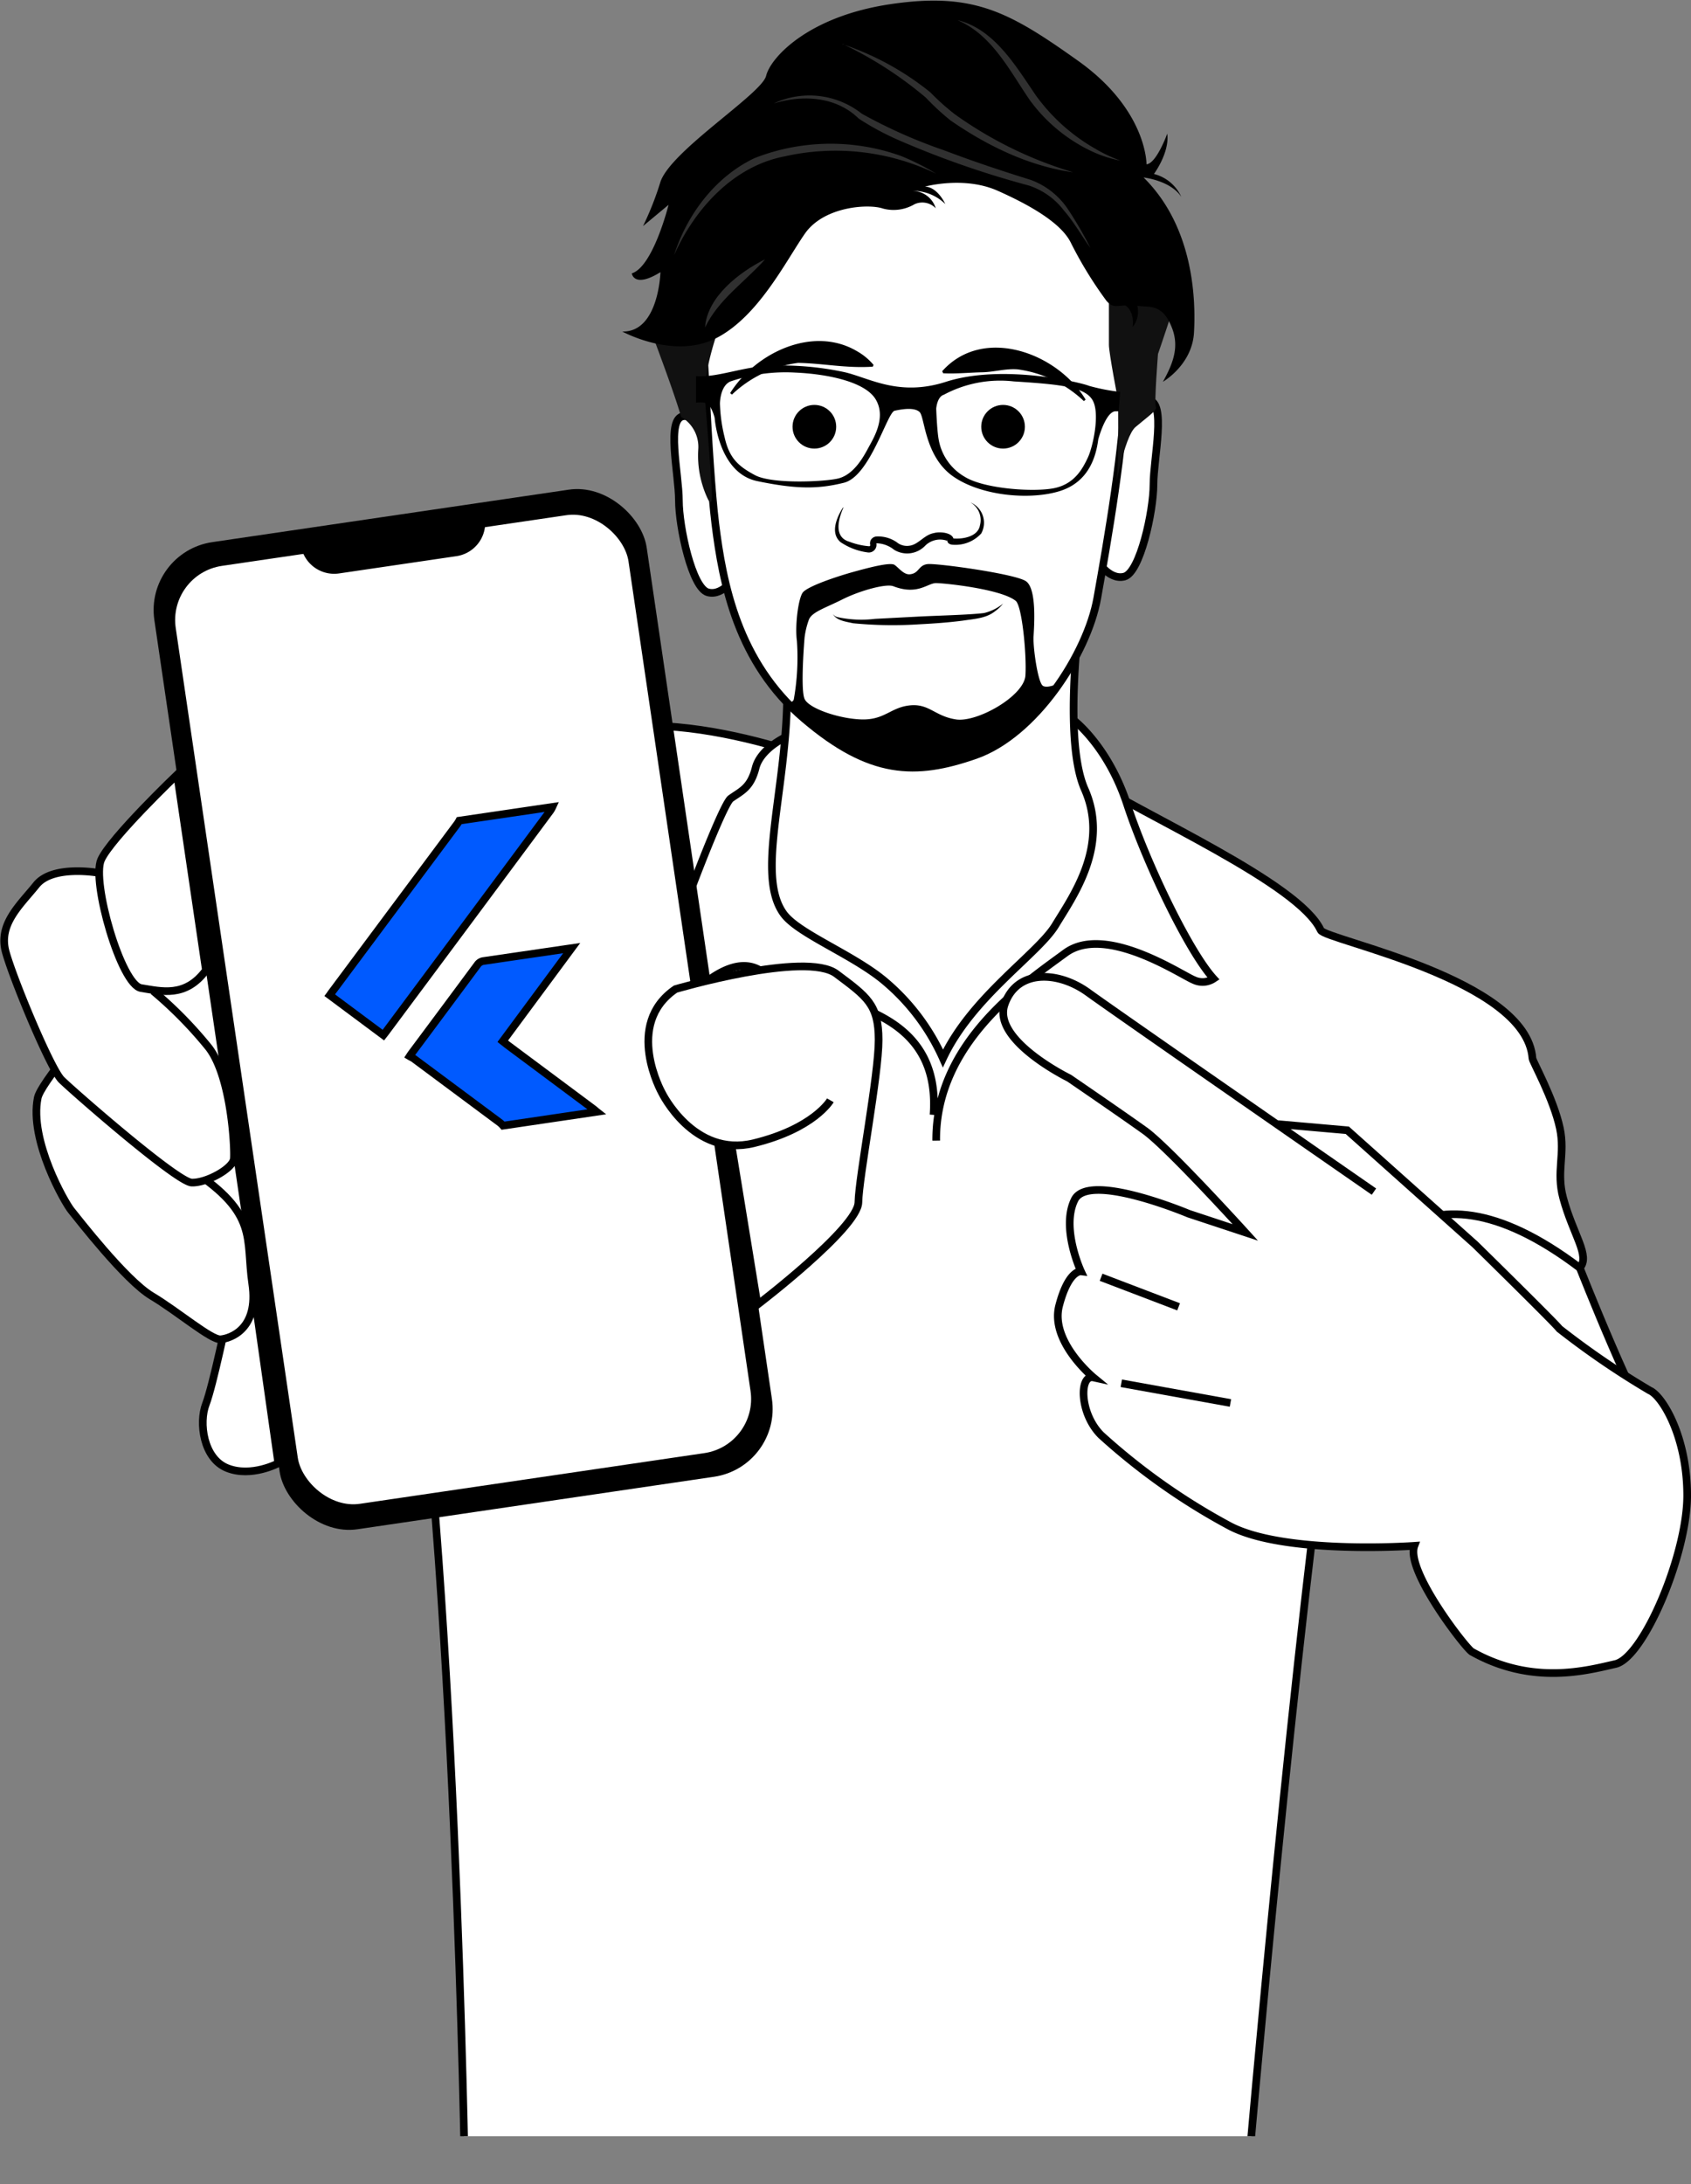
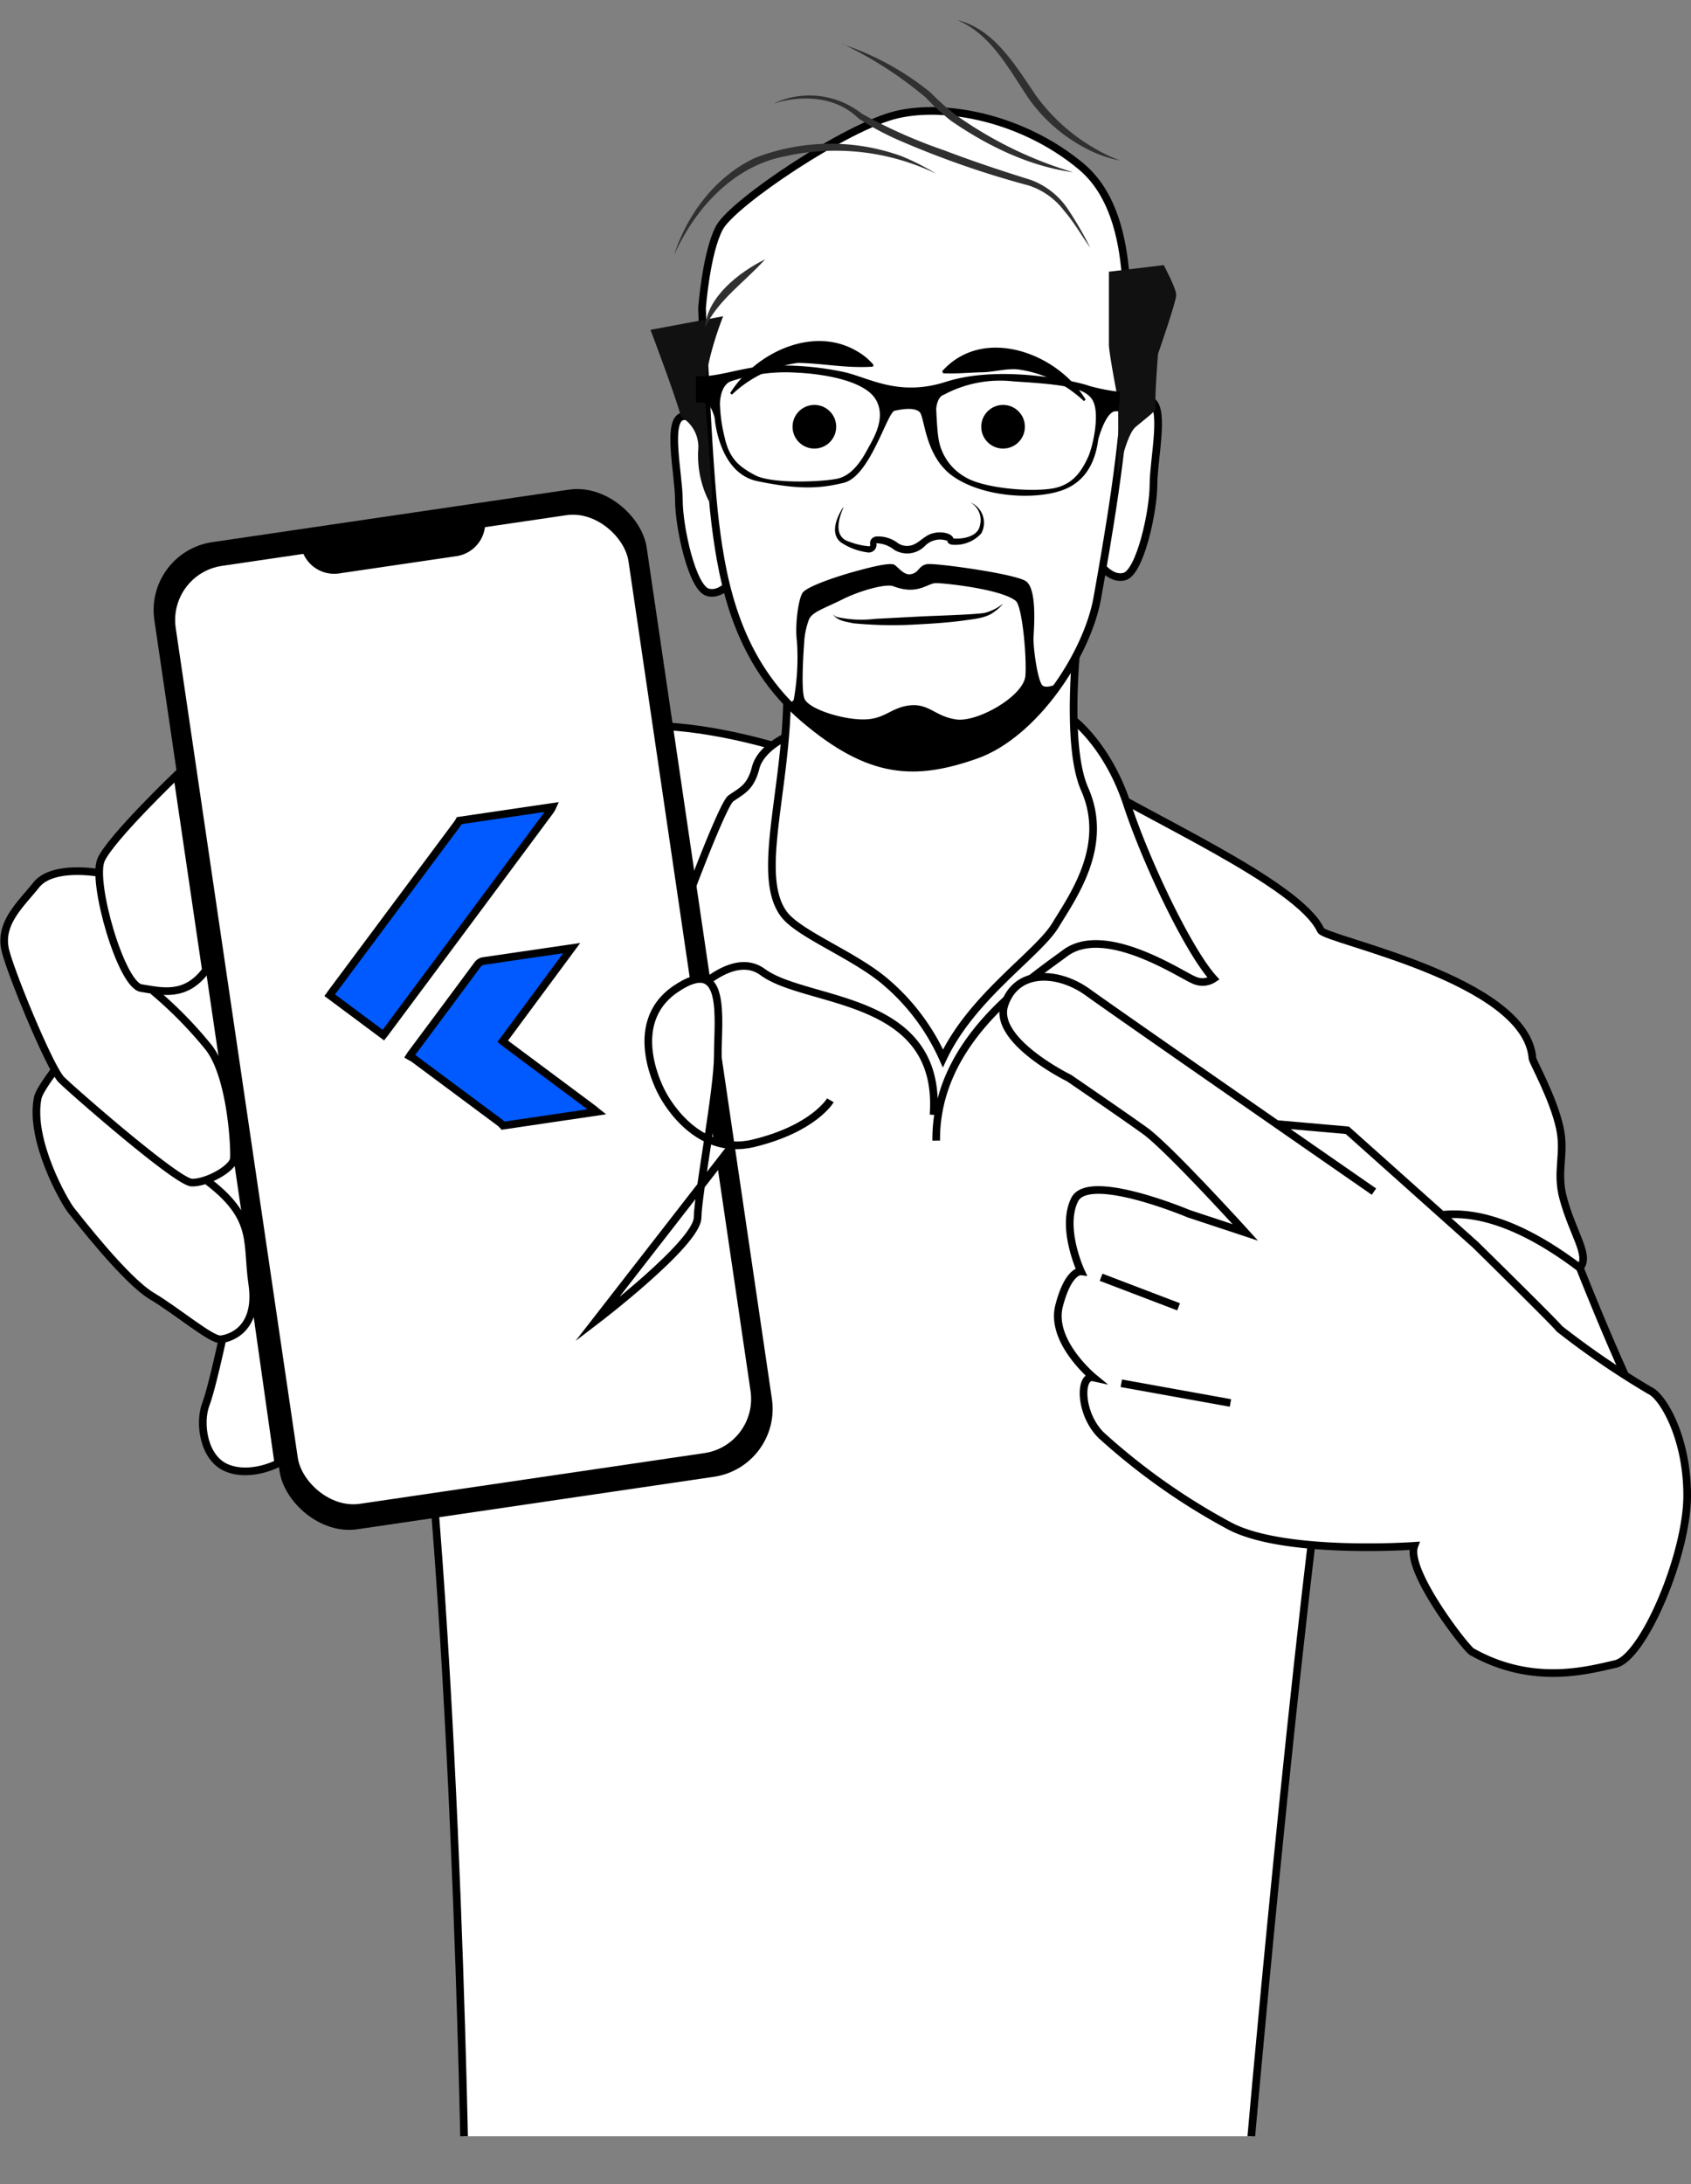
<svg xmlns="http://www.w3.org/2000/svg" viewBox="0 0 220.81 285.14">
  <rect x="0" y="0" width="220.81" height="285.14" fill="#808080" stroke="none" />
  <defs>
    <style>.cls-1{fill:none;}.cls-2{clip-path:url(#clip-path);}.cls-3{fill:#fff;}.cls-3,.cls-6{stroke:#000;stroke-miterlimit:10;}.cls-4{fill:#111;}.cls-5{fill:#303030;}.cls-6{fill:#005aff;stroke-linecap:round;}</style>
    <clipPath id="clip-path" transform="translate(-4.87 -10.36)">
      <rect class="cls-1" width="230.55" height="289.23" />
    </clipPath>
  </defs>
  <g id="Layer_2" data-name="Layer 2">
    <g id="Layer_13" data-name="Layer 13">
      <g class="cls-2">
        <path class="cls-3" d="M211.16,175.86s7.67,19.48,10.41,22.44-12.69,7.16-12.69,7.16l-17.57-12.69-4.55-13.68-1.95-12.34,12.2-7.49Z" transform="translate(-4.87 -10.36)" />
        <path class="cls-3" d="M116.49,111.44s-22.12-9.87-36.44-5-36.33-4.6-40,0c-1.93,2.4,10.55,22.49,17.73,66.41C64.33,213,65.58,295,65.58,295l102.31-1.51s6-69.75,11.71-108.19c1.36-9.13,9.65-26,31.56-9.43,1.4-1.56-.88-4.32-2.17-9.11-.94-3.47.29-5.72-.43-9.11-.83-3.89-3.56-8.73-3.58-9.11-.75-10.36-27.07-15.46-27.65-16.74-2.82-6.13-23-14.91-31.47-20.35S116.49,111.44,116.49,111.44Z" transform="translate(-4.87 -10.36)" />
        <path class="cls-3" d="M127.12,159.26c-.11-12.85,11.65-20.65,16.86-24.49s15.13,2.86,16.75,3.51a2.62,2.62,0,0,0,2.61-.16c-3.26-3.58-8.79-15.13-11.3-22.77s-7-11-7-11l-37.37,2.13s-3.47,1.52-4.13,4.12-1.84,3-3.25,4S89.87,140,88.84,145c-.57,2.76,1,1.63,1,1.63s8.87-13.59,14.64-9.36,23.43,2.85,22.29,18.63" transform="translate(-4.87 -10.36)" />
        <path class="cls-3" d="M146.51,85.7s-3.26,20.32,0,27.69-1.55,14-3.83,17.76S131.75,140.5,128,148.53a28.19,28.19,0,0,0-7.41-9.92c-4.13-3.58-11.55-6.34-13.42-9-4.31-6,2.24-20.6,0-35.79" transform="translate(-4.87 -10.36)" />
        <path class="cls-3" d="M101,85.42s-1.62,2.81-3.69,2.27-3.79-8.56-3.79-12-1.74-10.85.65-11,5.64,4.56,5.75,6S101,85.42,101,85.42Z" transform="translate(-4.87 -10.36)" />
        <path class="cls-3" d="M148,83.35s1.63,2.82,3.69,2.28,3.8-8.56,3.8-12,1.73-10.85-.66-11-5.63,4.56-5.74,6S148,83.35,148,83.35Z" transform="translate(-4.87 -10.36)" />
        <path class="cls-3" d="M96.54,50.61s.75,20.17,1.73,28.08,2.93,18.11,11.6,25.49,14.54,7.48,22.34,4.77,14.64-13.23,15.94-20.5,3.58-20.28,3.69-28.41,1.63-21.8-5.85-28-17.46-8.24-24-6.72S100.55,36.83,98.81,40.09,96.54,50.61,96.54,50.61Z" transform="translate(-4.87 -10.36)" />
        <path class="cls-4" d="M89.81,53.42s3.14,8.25,4,11.37A4.52,4.52,0,0,1,96.05,69a13.19,13.19,0,0,0,1.3,6.61c.71,1.18.47-1.29.3-3.79s-.54-7.29-.71-9.11c-.4-4.29,2.36-11.06,2.36-11.06Z" transform="translate(-4.87 -10.36)" />
        <path class="cls-4" d="M149.67,45.83v9.55c0,1.08,1.2,7.26,1.2,7.26s.11,8.12-.18,10.22.93-5.45,2.45-6.75,2.89-2.2,2.66-2.63.28-6.91.28-6.91,2.38-6.83,2.38-7.7-1.63-3.9-1.63-3.9Z" transform="translate(-4.87 -10.36)" />
-         <path d="M86.13,53.64s6.72,3.69,12.25.87,9.11-10.09,11.6-13.66,8.35-3.91,10.2-3.26a5.38,5.38,0,0,0,4.11-.57,2.43,2.43,0,0,1,2.77.53A3.21,3.21,0,0,0,124,35.28,6,6,0,0,1,128.31,37s-1-2.23-2.66-2.28c0,0,5.1-1.41,9.49.54s8.35,4.28,9.57,6.81a52,52,0,0,0,4.64,7.56c.81.92,1.2.65,2.41.61.25,0,1.3,1,1,2.83a3.22,3.22,0,0,0,.62-2.79c1.55.24,3.23-.35,4.48,2.77,1,2.44.31,4.56-1.14,7.15,0,0,3.82-2.19,4.06-6.42s0-13.75-6.58-20.25c0,0,3.52.38,4.93,2.54a5.39,5.39,0,0,0-3.58-3s2.06-2.77,1.74-5.26c0,0-1.41,3.9-2.71,4,0,0,.1-7.08-8.92-13.5s-13.67-9-24.48-7.41-15.7,7-16.27,9.36S92.5,30,91.11,34.1a40.06,40.06,0,0,1-2.27,5.77l3.33-2.77s-2,8.06-4.8,8.95c0,0,.25,2,3.74-.16C91.11,45.89,90.9,53.75,86.13,53.64Z" transform="translate(-4.87 -10.36)" />
        <path d="M115,76.63c-.66,1.49-1.3,3.85.78,4.45a9.2,9.2,0,0,0,2.59.59.14.14,0,0,0,.13-.18,1,1,0,0,1,.07-.62.94.94,0,0,1,.69-.47,4.24,4.24,0,0,1,2.9.89,2.11,2.11,0,0,0,1.47.31c1.17-.14,1.93-1.44,3.2-1.65.79-.24,2.83-.06,2.55,1.16a.4.4,0,0,0-.15-.47c1.32.15,3.34-.21,3.6-1.69a2.65,2.65,0,0,0-1.24-3A2.88,2.88,0,0,1,133,80a4.56,4.56,0,0,1-3.63,1.48c-.33,0-.82-.14-.79-.57a.66.66,0,0,1,0-.15c0-.06,0,0,0,0-.07.27.1.27-.08.18a2.76,2.76,0,0,0-2.88.72,3.26,3.26,0,0,1-4,.47,3.79,3.79,0,0,0-2.32-.85,1,1,0,0,1-1.09,1.2,8.19,8.19,0,0,1-3.6-1.36c-1.37-1.19-.46-3.25.33-4.5Z" transform="translate(-4.87 -10.36)" />
        <path d="M141.05,99.89c-.65-.4-1.3-5-1.22-6.42s.44-6.27-1-7.24S127.22,83.87,126,84s-1.09,1.21-2.31,1.33c-.79.08-1.43-.81-2-1.22s-3.57.41-5.36.9-6.1,1.87-6.67,2.75-1,4.32-.73,6.28a31.21,31.21,0,0,1-.41,7.64c-.33.81-1.38-.16-1.38-.16a30.06,30.06,0,0,0,10.68,7.79c6.46,2.62,11,.87,15.28-.71,5.25-1.92,10.18-9.12,10.18-9.12S141.7,100.3,141.05,99.89Zm-2.28-1.36c-.16,2.69-6.29,6.16-9.05,5.75s-3.51-2.08-6-1.84-3.27,1.84-6.12,1.84-7.1-1.38-7.67-2.68,0-8,0-8a10.48,10.48,0,0,1,.57-2.36c.41-1,2.12-1.5,4.39-2.64s5.68-2.08,6.63-1.71c3.17,1.22,4.47-.41,5.57-.41s8.5.77,10.41,2.32C138.33,89.45,138.94,95.85,138.77,98.53Z" transform="translate(-4.87 -10.36)" />
        <path d="M147.07,60.73c-.94-.41-11.23-2.91-18.67-.53-6.22,2-10.07-.55-13.32-1.27a39.22,39.22,0,0,0-9.92-.82c-3.41.18-6.67,1.55-9.41,1.36v3.46s1.42-.21,1.75.36a5.37,5.37,0,0,1,.69,1.63s.49,7.2,5.57,8.25,7.89,1.06,11.31.21,5.65-9.19,6.62-9.4,2.57-.48,3.26.17.65,5.81,4.39,8.41,10.15,3.1,13.94,1.9,4.71-4.52,5-6.74c0,0,1-3.78,2.33-3.67l.34,0,.19-2.53A25.72,25.72,0,0,1,147.07,60.73Zm-28.79,8.05c-.68,1.27-1.87,3.42-3.8,4-1.47.45-8.69.84-11-.38s-3.41-2.33-4-5a20.32,20.32,0,0,1-.6-4.36s0-2.28,1.36-2.88A22.19,22.19,0,0,1,108.74,59c3.79.16,9,1.08,10.46,3.47S118.9,67.62,118.28,68.78Zm28.63,1.34c-.65,1.36-1.71,3.5-4.56,4s-9.1,0-11.51-1.52a7,7,0,0,1-3.41-4.93c-.21-1.21-.31-3.95-.31-3.95s.1-1.56,1-1.83a15.57,15.57,0,0,1,9.11-1.74c6,.38,9.27.7,10.3,2.44S147.56,68.77,146.91,70.12Z" transform="translate(-4.87 -10.36)" />
        <circle cx="106.34" cy="55.71" r="2.85" />
        <circle cx="130.98" cy="55.71" r="2.85" />
        <path d="M113.64,90.54a1.1,1.1,0,0,0,.58.38,14.69,14.69,0,0,0,4.91.23l5.71-.3c2-.11,6.65-.22,8.52-.46a6.19,6.19,0,0,0,2.49-1.23,5,5,0,0,1-1.06,1c-1.15.94-2.78,1-4.18,1.22-1.9.25-3.81.38-5.73.48a52.93,52.93,0,0,1-8.63-.14c-.9-.21-2.08-.32-2.61-1.17Z" transform="translate(-4.87 -10.36)" />
        <path class="cls-5" d="M92.89,43.67c1.68-5.3,5.39-10.24,10.51-12.67a27.24,27.24,0,0,1,19.12-.28,31,31,0,0,1,4.6,2.32,30.25,30.25,0,0,0-19.77-2.27c-6.71,1.27-11.76,6.84-14.46,12.9Z" transform="translate(-4.87 -10.36)" />
        <path class="cls-5" d="M106,23.82A11,11,0,0,1,117.4,25.2,66.6,66.6,0,0,0,128.2,30c3.7,1.41,7.46,2.66,11.25,3.84a10,10,0,0,1,4.79,3.71,47.2,47.2,0,0,1,3,5.16c-1.16-1.62-2.14-3.37-3.43-4.85a9.45,9.45,0,0,0-4.63-3.29,121.19,121.19,0,0,1-16.93-5.9A35.17,35.17,0,0,1,117,25.84c-2.91-2.85-7.21-3.14-11-2Z" transform="translate(-4.87 -10.36)" />
        <path class="cls-5" d="M114.86,16.12a36.79,36.79,0,0,1,11.5,6.3,30.93,30.93,0,0,0,3.21,2.87A52.07,52.07,0,0,0,145,32.85c-5.77-.79-11.26-3.48-16-6.76a32.15,32.15,0,0,1-3.25-3,50.55,50.55,0,0,0-10.86-7Z" transform="translate(-4.87 -10.36)" />
        <path class="cls-5" d="M129.94,13c4.8,1.19,7.58,6,10.19,9.81a24.6,24.6,0,0,0,7.82,7,19.46,19.46,0,0,0,3.23,1.52,16.24,16.24,0,0,1-3.45-1.08,21.16,21.16,0,0,1-8.41-6.85c-2.63-3.84-4.9-8.46-9.38-10.39Z" transform="translate(-4.87 -10.36)" />
        <path class="cls-5" d="M104.78,44.21c-2.68,3-6.09,5.24-7.84,8.89.26-4,4.52-7.25,7.84-8.89Z" transform="translate(-4.87 -10.36)" />
        <path d="M118.81,58.23c-3.49.22-6.4-.43-9.72-.5a15.54,15.54,0,0,0-8.64,4.14l-.24-.19c3.29-5.25,10.81-8.88,16.57-5.47A7.81,7.81,0,0,1,118.94,58l-.13.27Z" transform="translate(-4.87 -10.36)" />
        <path d="M127.9,58.82c5.35-6,15.07-2.39,18.73,3.71l-.23.19a15.57,15.57,0,0,0-8.64-4.14c-1.56-.13-3.08.35-4.65.38s-3.22.21-5.08.13l-.13-.27Z" transform="translate(-4.87 -10.36)" />
        <path class="cls-3" d="M171.6,157.1l9.2.81,16.69,14.91s10.59,10.39,11,11a108.22,108.22,0,0,0,11.8,8.06c1.63.69,4.89,6,4.89,13.71s-5.7,21.17-9.37,22S205,230.43,197.09,226c-.61-.2-8.75-10.59-7.53-13.84,0,0-17.1,1.22-24.23-2.65a83.91,83.91,0,0,1-16.68-11.8c-2.86-2.85-2.86-7.94-1-7.53,0,0-5.7-4.69-4.48-9.37s2.85-4.48,2.85-4.48-2.65-5.69-.82-9.36,14.88,1.83,14.88,1.83l7.41,2.45s-10.07-11.1-13.13-13.29-9.89-6.86-9.89-6.86-10-4.89-8.43-9.57,7-4.44,10.91-1.61,37.33,26,37.33,26" transform="translate(-4.87 -10.36)" />
        <line class="cls-3" x1="143.78" y1="166.74" x2="153.9" y2="170.6" />
        <line class="cls-3" x1="146.42" y1="180.58" x2="160.67" y2="183.15" />
        <path class="cls-3" d="M36.92,117.79,19,137.19,18.74,159l14.08,18.86L39,190.77l10.73,6.71s6.76-12.77,5.11-21.76-11.14-54-11.14-54Z" transform="translate(-4.87 -10.36)" />
        <rect x="32.85" y="77.02" width="64.98" height="130.25" rx="8.96" transform="translate(-24.86 0.66) rotate(-8.37)" />
        <rect class="cls-3" x="34.96" y="79.77" width="60.76" height="124.76" rx="7.65" transform="translate(-24.86 0.66) rotate(-8.37)" />
        <path d="M44.34,79.72H68.63a0,0,0,0,1,0,0v0a4.4,4.4,0,0,1-4.4,4.4H48.74a4.4,4.4,0,0,1-4.4-4.4v0a0,0,0,0,1,0,0Z" transform="translate(-16.19 -1.27) rotate(-8.37)" />
        <path class="cls-3" d="M34.61,181.93s-1.93,9.33-2.86,11.74-.34,7.11,2.81,8.35,6.65-.64,6.65-.64l-3.1-21.85-3.27-1.87Z" transform="translate(-4.87 -10.36)" />
        <path class="cls-3" d="M16.68,144.25s-6.51,7.57-6.88,9.42c-1.14,5.6,3.58,13.74,4.36,14.69s7.06,9.11,10.52,11.18,7.77,5.77,9,5.66,5-1.29,4.13-7.24.86-9.12-7.94-14.89-7.57-9.65-7.57-9.65" transform="translate(-4.87 -10.36)" />
        <path class="cls-3" d="M17.76,124.31s-6-1.1-8.14,1.56-5,5.13-4,8.76,5.86,15.28,7.28,16.69,15.07,13.35,17,13.42,5.39-1.83,5.51-3.12S35.1,151,32.15,147.14a53.43,53.43,0,0,0-7.28-7.41" transform="translate(-4.87 -10.36)" />
        <path class="cls-3" d="M28,111.48s-8.66,8.28-9.93,11.12,2.61,16.34,5.23,16.75,5.78,1.3,8.46-2.33Z" transform="translate(-4.87 -10.36)" />
-         <path class="cls-3" d="M113.3,154s-2.13,3.68-10,5.6-12-6.58-12-6.58-5-8.92,1.78-13.54c0,0,17-5,21-2s5.51,4,5.52,8.62-2.58,17.87-2.64,21.22-13.18,13.36-13.18,13.36L100.41,160" transform="translate(-4.87 -10.36)" />
+         <path class="cls-3" d="M113.3,154s-2.13,3.68-10,5.6-12-6.58-12-6.58-5-8.92,1.78-13.54s5.51,4,5.52,8.62-2.58,17.87-2.64,21.22-13.18,13.36-13.18,13.36L100.41,160" transform="translate(-4.87 -10.36)" />
        <path class="cls-6" d="M77,115.7a3.54,3.54,0,0,1-.26.47q-10.77,14.52-21.56,29l-.25.32-7-5.21c.06-.08.15-.23.26-.37l16.39-22a3.66,3.66,0,0,0,.26-.42Z" transform="translate(-4.87 -10.36)" />
        <path class="cls-6" d="M70.56,157.31a3.3,3.3,0,0,0-.38-.37l-11.26-8.37c-.16-.12-.36-.2-.56-.32.15-.23.24-.36.34-.49Q63,142,67.22,136.3a1.15,1.15,0,0,1,.82-.49l11-1.61.48-.07-9,12.16.57.45,11.29,8.41c.15.11.28.24.42.35Z" transform="translate(-4.87 -10.36)" />
      </g>
    </g>
  </g>
</svg>